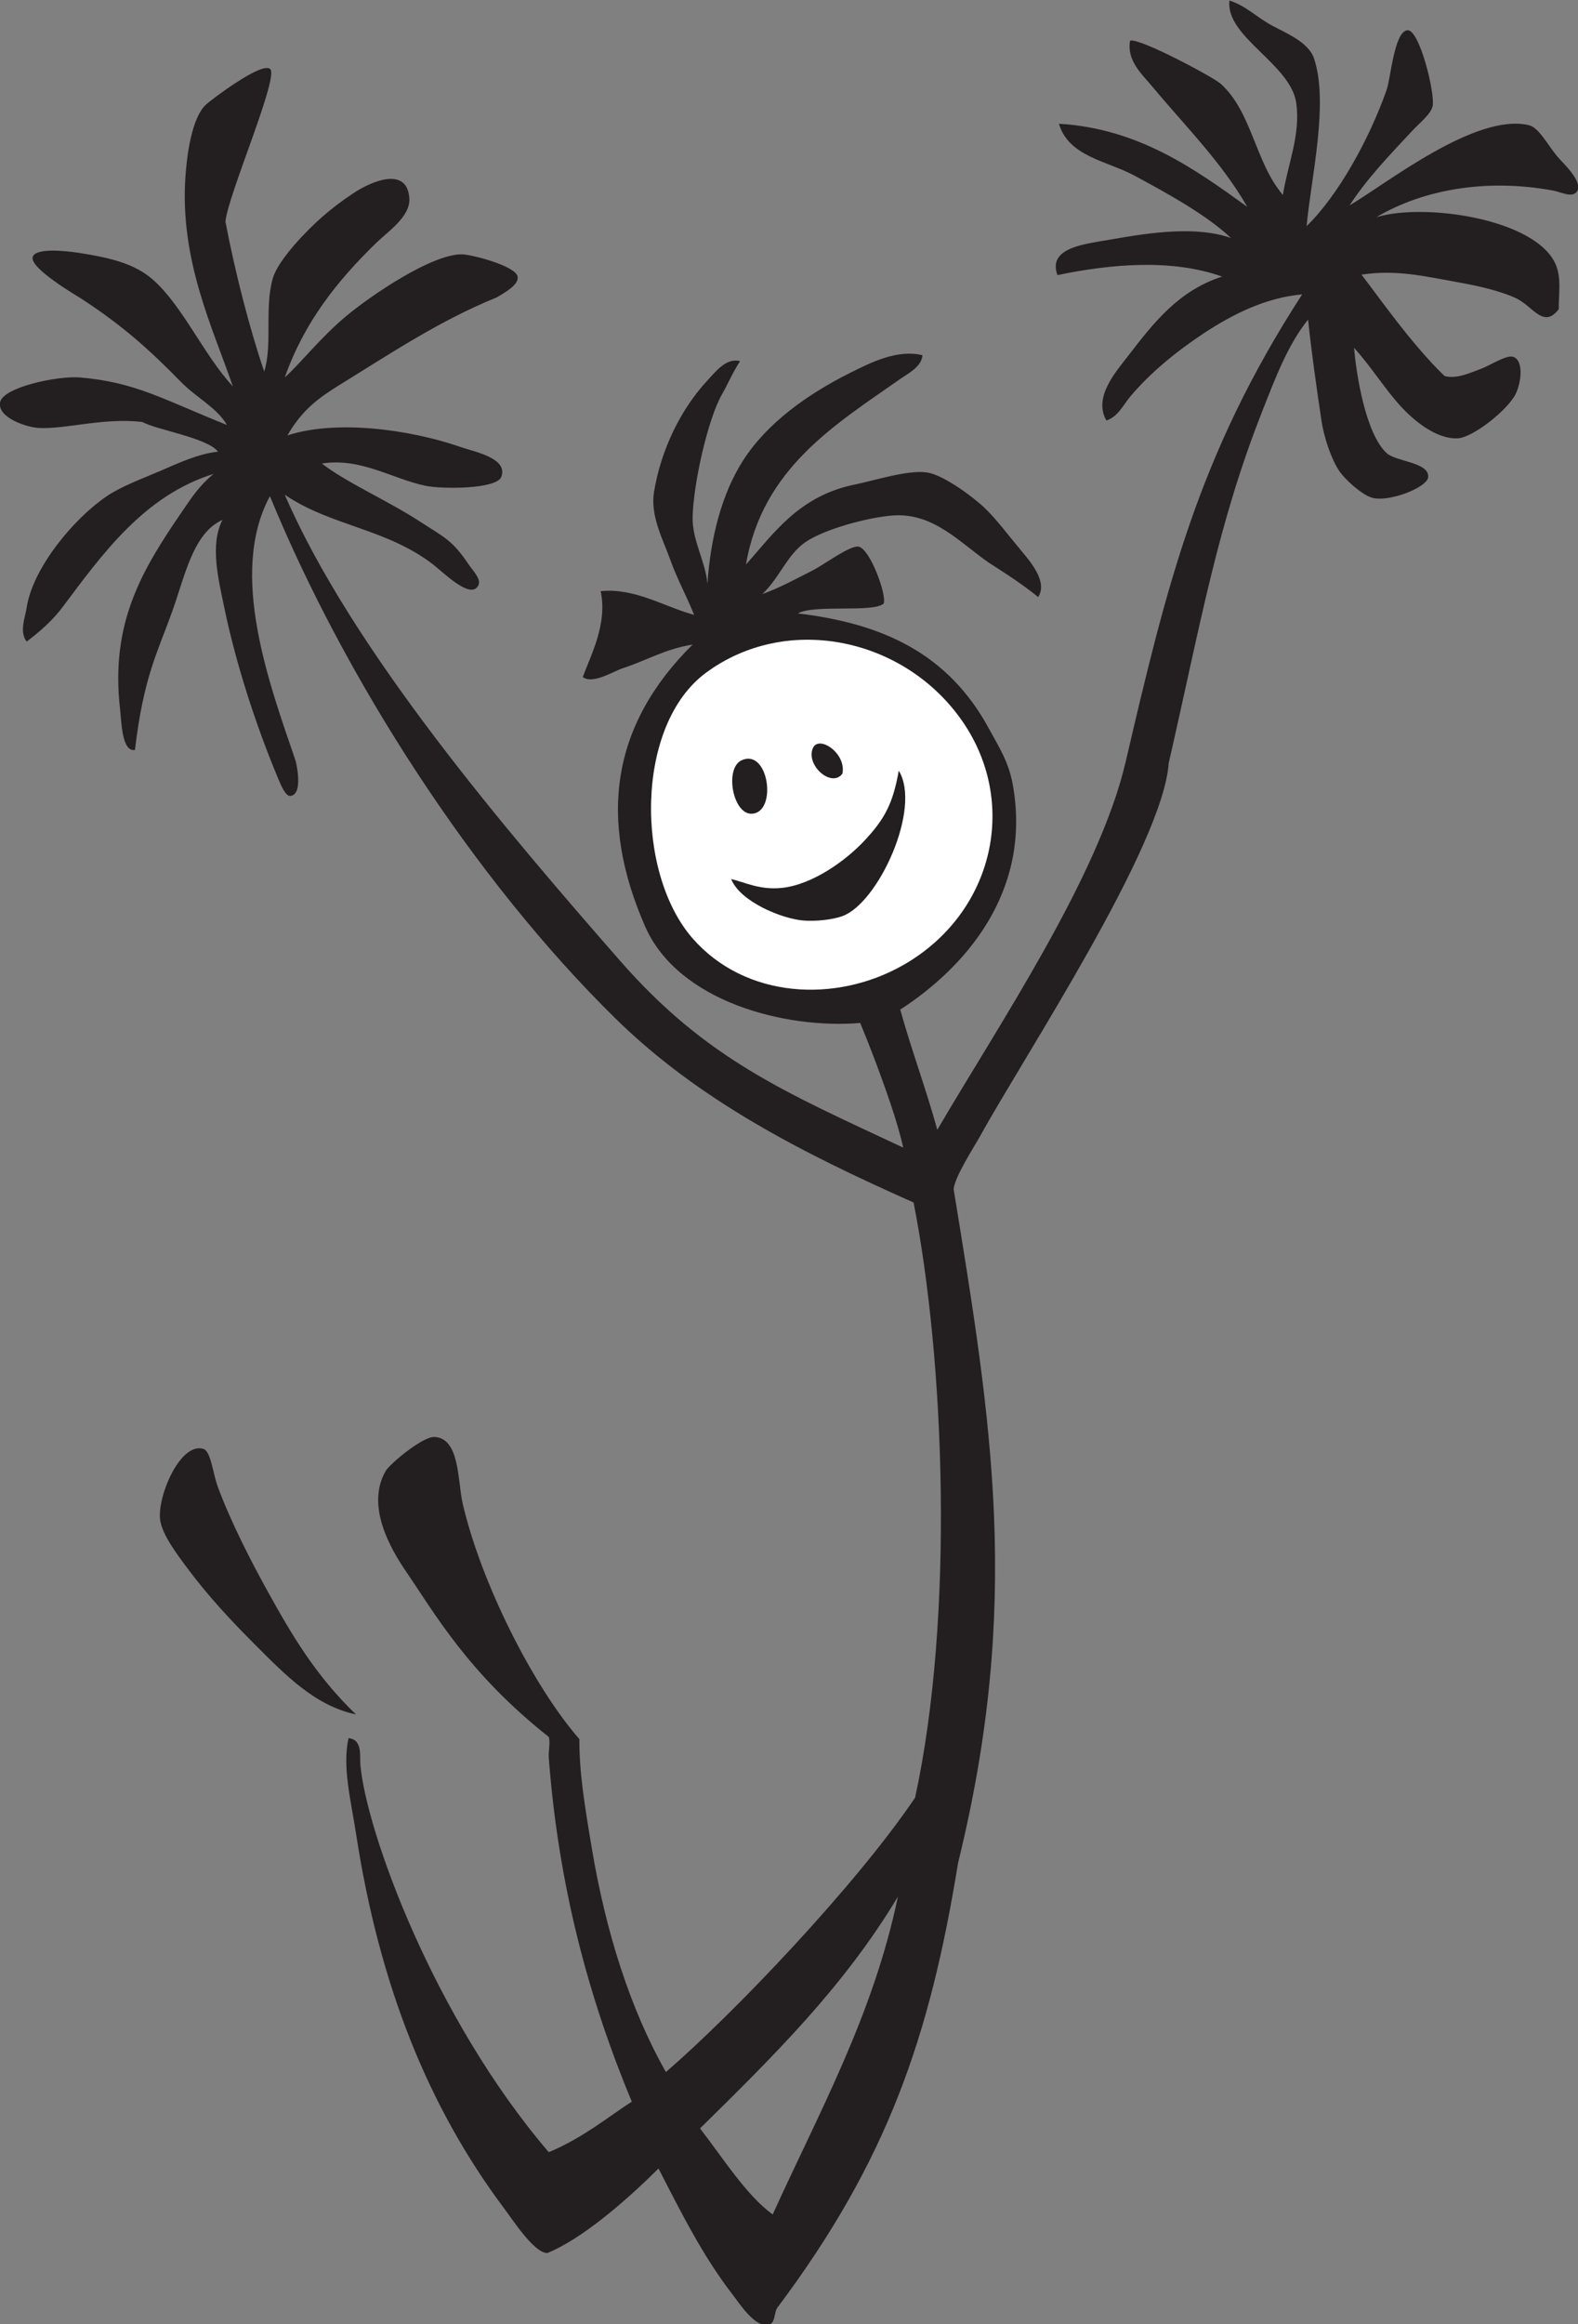
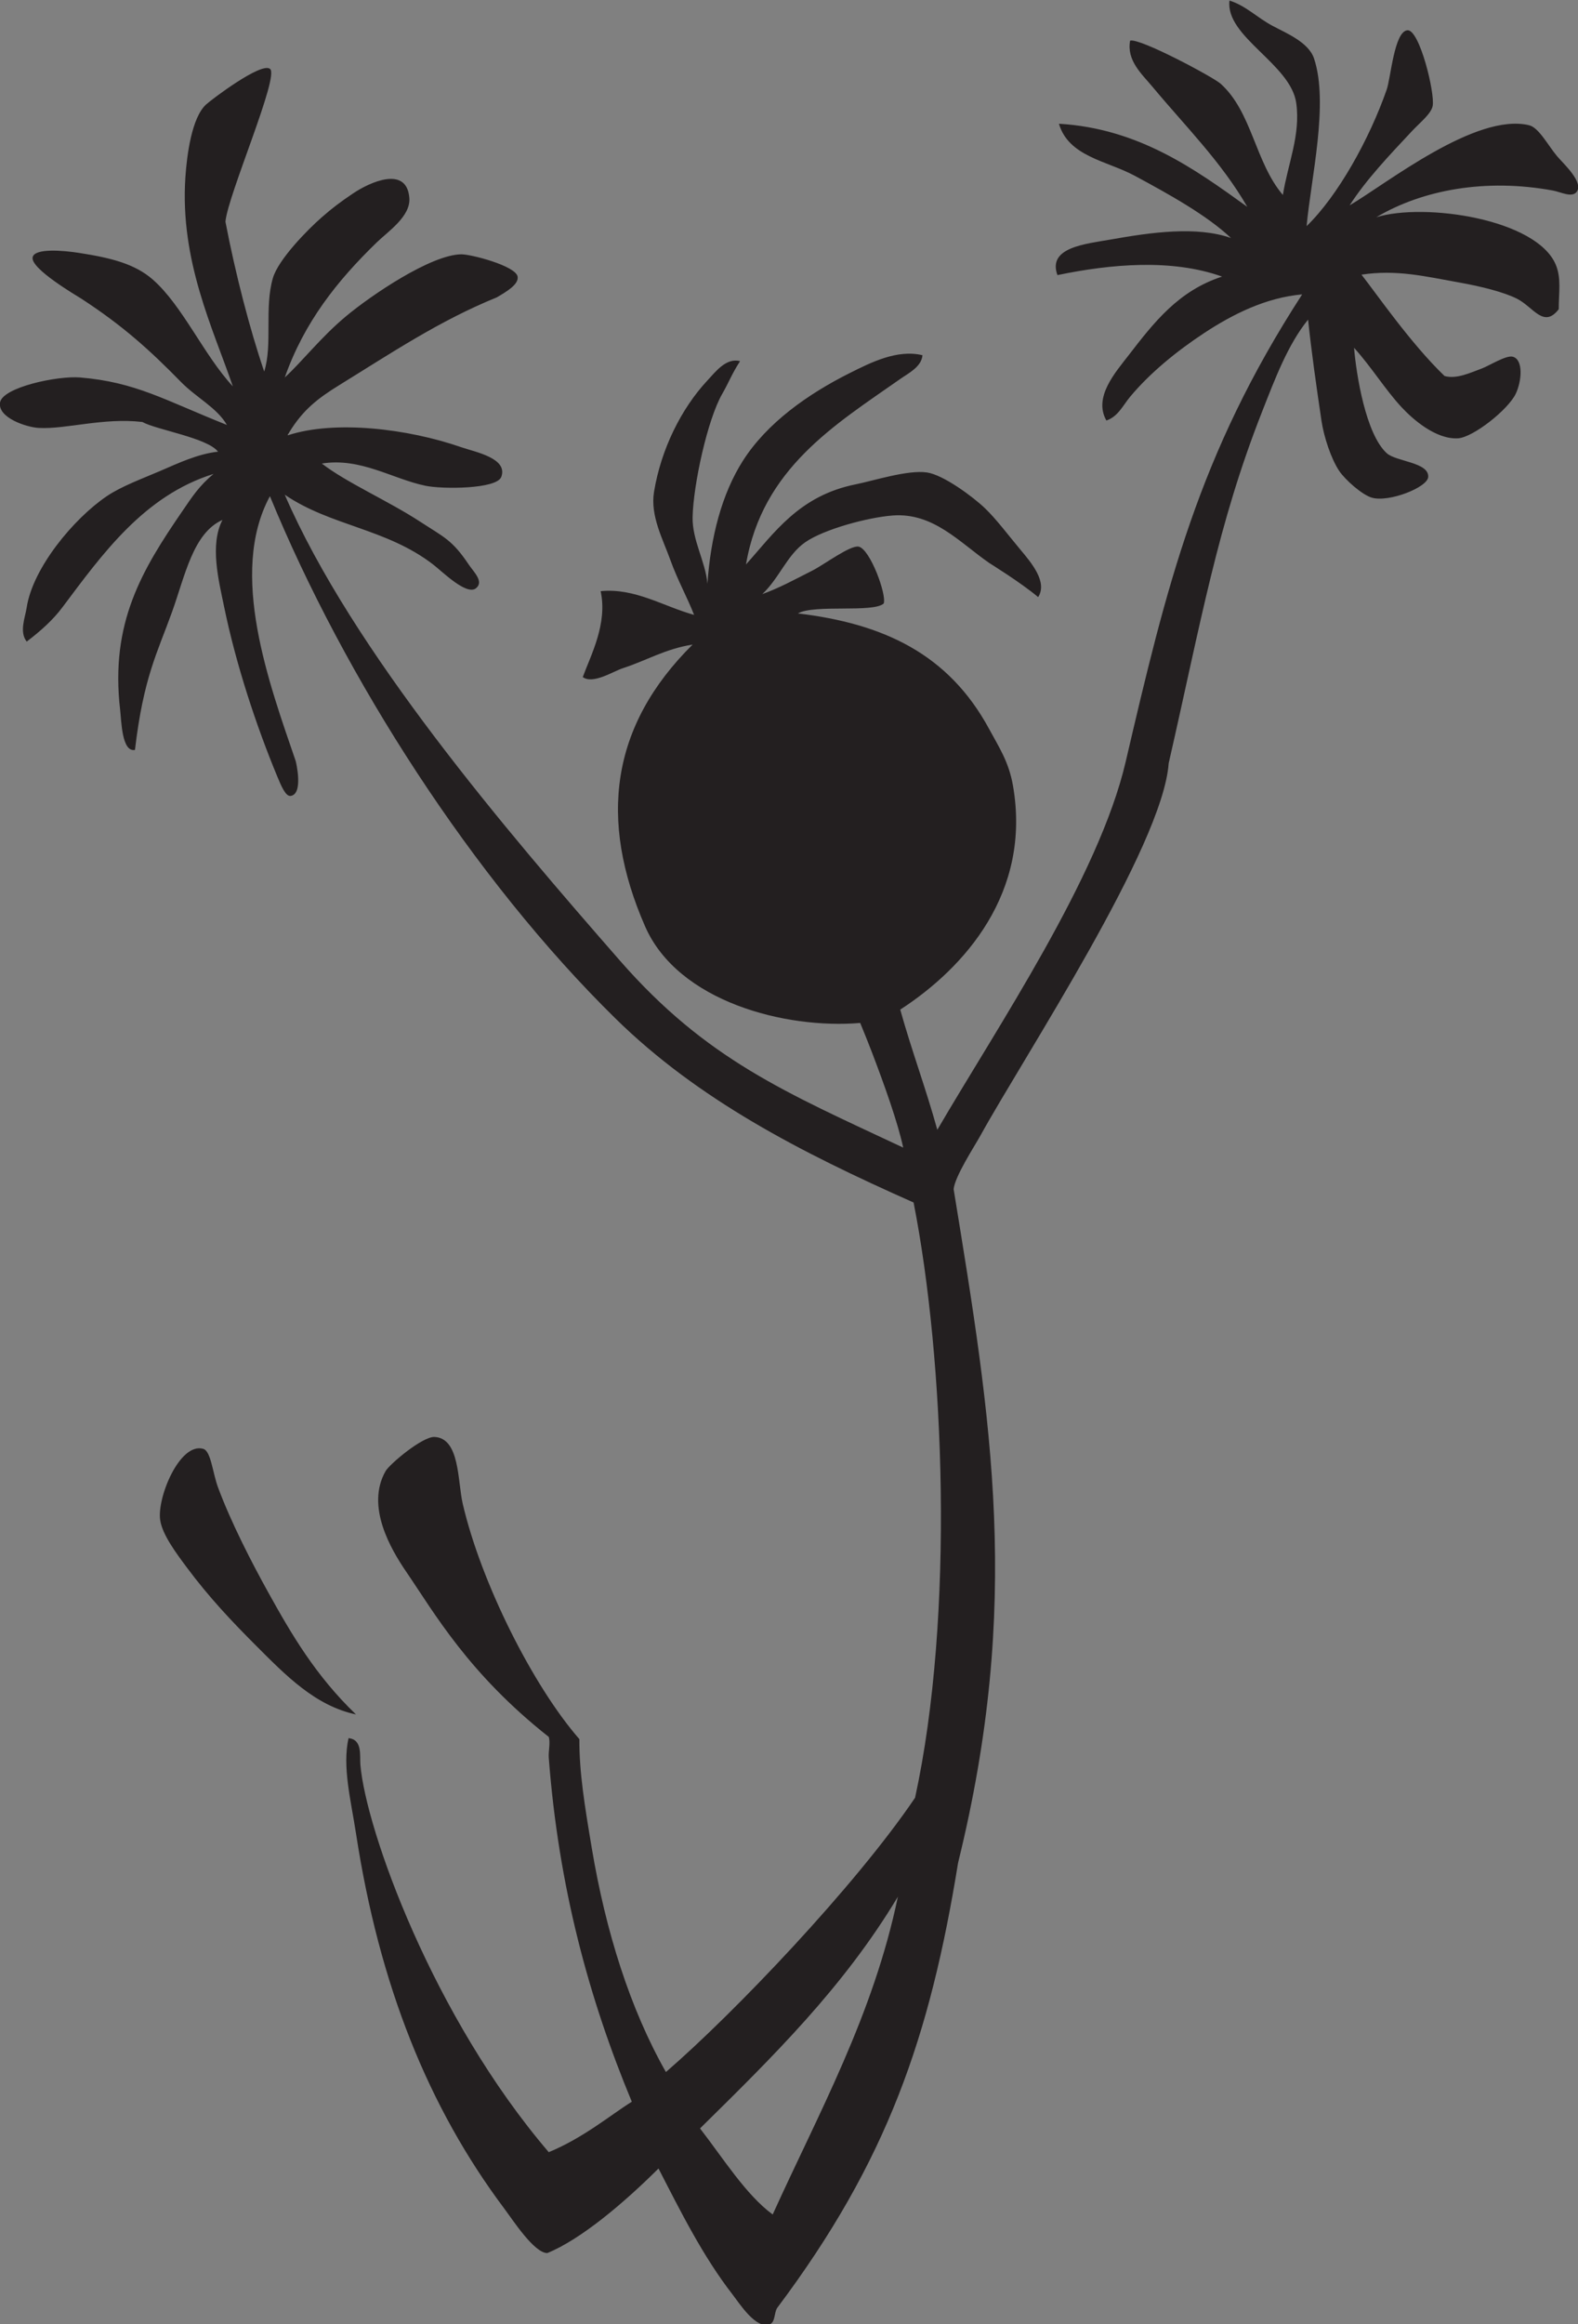
<svg xmlns="http://www.w3.org/2000/svg" viewBox="0 0 510.587 751.68" height="751.68" width="510.587" xml:space="preserve" id="svg2" version="1.1">
  <rect x="0" y="0" width="510.587" height="751.68" fill="#808080" stroke="none" />
  <defs id="defs6" />
  <g transform="matrix(1.333,0,0,-1.333,0,751.68)" id="g10">
    <g transform="scale(0.1)" id="g12">
      <path id="path14" style="fill:#231f20;fill-opacity:1;fill-rule:evenodd;stroke:none" d="m 864.008,1479.6 c -98.625,20.79 -170.828,95.22 -241.203,165.6 -60.145,60.14 -115.133,118.18 -169.196,190.8 -25.441,34.16 -59.609,79.51 -64.8,115.19 -7.965,54.72 47.5,188.86 104.394,172.81 18.953,-5.35 22.848,-58.18 36.008,-93.6 31.695,-85.4 82.059,-182.94 122.394,-255.6 56.375,-101.55 114.364,-200.78 212.403,-295.2 z M 2179.49,1037.41 C 2119.51,749.406 1987.91,514.102 1875.6,266.398 c -65.07,47.618 -121.15,137.743 -176.39,208.797 177.14,174.446 348.47,342.434 480.28,562.215 z M 781.207,4514.39 c 60.516,-46.62 160.469,-90.17 237.603,-140.39 59.06,-38.47 78.73,-44.66 118.79,-104.41 12.42,-18.51 37.56,-41.41 18.01,-57.59 -22.81,-18.88 -81.81,40.19 -104.4,57.59 -113.612,87.53 -248.511,93.05 -360.003,169.2 C 855.27,4060.18 1228.8,3623.94 1504.8,3308.4 c 210.02,-240.1 402.76,-320.03 687.6,-453.6 -13.28,61.8 -46.01,152.82 -75.6,230.4 -6.68,17.51 -21.64,55.07 -28.79,72 -180.97,-15.37 -441.94,51.39 -522,234 -113.67,259.27 -83.67,487.19 115.2,684 -66.57,-10.49 -111.82,-38.66 -169.28,-57.31 -23.51,-7.62 -72.74,-39.8 -97.36,-21.57 19.63,53.47 60.54,129.34 43.43,208.48 83.46,8.12 151.49,-36.7 226.8,-57.6 -16.38,42.21 -40.27,84.82 -57.6,133.19 -18.18,50.8 -49.24,107.13 -39.6,165.61 17.03,103.26 66.08,201.9 129.6,270 19.54,20.93 45.59,55.82 79.2,46.8 -20.39,-31.55 -26.94,-50.95 -43.2,-79.21 -36.12,-62.76 -70.21,-220.8 -71.99,-298.79 -1.29,-56.33 31.33,-108.05 35.99,-162 7.69,112.57 34.79,218.07 86.4,298.8 58.2,91.02 156.44,160.96 259.19,212.4 51.23,25.63 115.18,58.07 176.41,43.2 -2.21,-28.18 -34.71,-44.06 -54,-57.61 -157.68,-110.67 -334.65,-216.63 -374.4,-450 68.11,75.82 128.52,166.81 266.41,194.41 43.43,8.7 126.36,35.6 172.79,28.8 40.21,-5.89 111.41,-58.84 140.41,-86.4 27.75,-26.4 58.22,-67.22 86.39,-100.8 27.36,-32.62 66.4,-78.88 43.2,-115.21 -43.22,36.13 -115.43,80.47 -118.79,82.81 -72.64,50.35 -135.53,122.41 -234,115.2 -59.69,-4.38 -166.82,-33.19 -212.41,-64.81 -44.37,-30.76 -62.43,-86.34 -104.4,-125.99 42.92,15.72 76.86,34.49 122.39,57.6 27.48,13.93 91.66,61.94 111.6,57.6 27.78,-6.05 68.5,-117.16 60.65,-137.99 -26.17,-23.21 -167.89,-1.32 -208.24,-24.01 206.68,-24.66 365.27,-97.46 464.41,-280.8 23.54,-43.55 47.5,-79.02 57.6,-136.8 45.33,-259.45 -116.97,-442.04 -273.61,-543.61 27.71,-99.49 62.48,-191.91 90,-291.59 145.29,249.05 391.95,612.94 457.2,892.8 99.53,426.42 175.67,744.21 428.4,1134 -88.81,-7.92 -169.14,-48.58 -237.6,-93.6 -66.07,-43.45 -131.62,-96.66 -180,-154.8 -17.63,-21.2 -29.25,-48.02 -57.59,-57.61 -32.13,56.48 21.73,116.59 54,158.41 61.46,79.68 120.9,156.33 226.8,190.8 -122.35,43.71 -270.24,30.5 -399.61,3.6 -24.87,67.61 68.55,75.56 129.61,86.4 98.14,17.42 208.2,32.91 291.6,3.6 -58.3,55.09 -150.59,106.29 -234.01,151.2 -67.24,36.2 -160.04,46.08 -183.59,125.99 193.83,-11.37 330.9,-110.67 457.19,-201.59 -63.03,109.37 -149.94,195.06 -230.39,291.59 -25.41,30.48 -63.03,63.61 -54.01,111.6 23.03,7.15 201.76,-88.4 219.59,-104.39 76.51,-68.62 83.56,-190.59 151.21,-270 12.09,75.89 43.38,145.79 32.41,223.2 -13.48,94.92 -172.52,160.56 -162.02,248.4 39.42,-12.17 66.14,-40.75 104.42,-61.2 33.4,-17.85 87.65,-39.85 100.8,-79.2 36.35,-108.93 -7.4,-290.83 -18.01,-406.81 75.55,73.02 152.33,210.61 194.4,331.21 9.98,28.57 18.34,141.49 50.41,144 29.31,2.29 67.09,-152.44 61.19,-183.6 -3.6,-19.07 -30.63,-40.09 -50.39,-61.2 -54.32,-57.99 -110.82,-117.23 -151.21,-180 90.8,53.49 306.58,225.43 435.6,194.4 23.89,-5.75 45.74,-48.77 68.4,-75.61 15,-17.75 65.41,-63.18 46.8,-86.39 -11.55,-14.41 -38.23,0.03 -57.6,3.6 -162.75,29.95 -316.15,1.81 -428.4,-64.8 117.15,35.91 388.99,-4.04 435.61,-115.2 13.92,-33.2 7.05,-68.41 7.18,-108.01 -36.5,-47.29 -61.29,4.98 -100.8,25.21 -31.46,16.11 -87.38,30.16 -140.39,39.59 -81.81,14.57 -152.19,32.13 -237.6,19.06 36.41,-46.21 119.56,-167.09 201.61,-245.85 29.37,-8.4 63.84,8.58 90,18 17.14,6.17 59.33,33.1 75.58,28.79 26.21,-6.93 21.94,-59.19 7.21,-90 -18.42,-38.5 -103.57,-105.95 -140.39,-107.99 -53.34,-2.96 -109.16,45.8 -136.82,75.6 -40.11,43.23 -72.73,97.06 -115.19,144 5.25,-63.59 28,-208.78 79.2,-255.61 22.69,-20.74 102.65,-21.8 100.8,-57.59 -1.31,-25.36 -95.35,-62.37 -136.8,-50.4 -23.89,6.89 -65.02,43.66 -79.2,64.8 -19.73,29.4 -37.32,82.62 -43.2,122.39 -13.07,88.47 -24.08,165.41 -32.4,244.8 -49.09,-60.44 -79.99,-142.89 -111.61,-223.2 C 2954.96,4364.32 2916.27,4135.07 2836.8,3787.2 2822.42,3585.55 2486.17,3076.7 2379.61,2883.59 2365,2857.14 2317.93,2785.23 2314.8,2754 2407.15,2188.61 2480.35,1748.36 2325.61,1119.6 2257.34,698.078 2154.28,396.426 1886.4,39.602 1878.83,27.648 1882.18,5.363 1868.4,0 c -33.46,-13.027 -73.99,51.406 -90,71.992 -72.15,92.793 -126.17,201.399 -179.99,306.004 -84.41,-84.07 -188.82,-172.273 -270,-205.203 -32.07,0.402 -83.08,79.562 -104.4,108.008 -184.25,245.762 -303.295,541.203 -360.002,910.789 -12.25,79.85 -33.488,161.15 -18,230.4 34.305,-3.2 26.89,-42.69 28.793,-64.79 13.527,-157.23 175.649,-610.782 457.209,-939.602 84.47,34.824 150.45,90.5 201.6,122.402 -103.88,249.727 -177.72,520.48 -201.6,835.2 -1.09,14.29 4.4,36.34 0,49.87 -195.08,154.06 -277.58,300.65 -345.604,400.13 -37.871,55.39 -99.117,159.55 -50.398,244.8 9.605,16.81 89.482,84.22 118.792,82.79 61.7,-2.99 55.71,-107.23 68.4,-161.99 44.39,-191.48 170.31,-441.78 283.17,-571.16 -0.41,-81.01 12.77,-160.9 30.04,-264.04 33.93,-202.737 92.92,-390.229 180,-543.608 164.67,142.188 459.14,450.268 604.8,665.478 96.09,441.98 71.29,1063.51 -3.61,1444.12 -275.9,122.43 -523.47,250 -723.59,446.41 -346.45,339.95 -658.033,826.89 -838.811,1267.2 -101.453,-187.24 -0.961,-456.64 62.696,-643 0.191,-0.57 19.472,-79.45 -12.29,-84.2 -12.21,-1.83 -23.093,24.4 -32.402,46.8 -51.676,124.43 -100.664,272.9 -129.594,413.99 -12.601,61.44 -34.964,148.4 -3.609,208.81 -71.273,-31.82 -90.547,-134.44 -122.398,-223.21 -35.161,-98 -69.414,-158.64 -90,-334.8 -31.961,-6.16 -32.856,70.18 -35.997,97.21 -24.558,210.99 52.958,339.31 151.2,482.4 23.543,34.29 40.265,60.8 75.601,90 -168.949,-52.72 -269.769,-194.22 -367.199,-324 -22.367,-29.8 -51.27,-56.07 -86.406,-82.8 -18.551,23.77 -3.746,58.24 0,82.8 14.535,95.24 113.379,215.14 194.41,270 35.809,24.25 86.727,42.69 129.598,61.2 44.511,19.21 91.816,41.48 140.402,46.8 -25.559,33.59 -150.359,53.2 -183.606,72 -95.144,11.11 -186.089,-18.18 -251.996,-14.4 -28.898,1.65 -98.906,24.33 -93.609,61.2 5.395,37.5 140.309,65.77 194.398,61.2 135.457,-11.44 203.368,-54.18 356.407,-115.2 -24.219,41.95 -74.024,66 -111.594,104.4 -75.969,77.61 -140.867,136.17 -241.207,201.6 -9.953,6.5 -124.582,72.98 -118.793,100.8 4.77,22.97 76.102,16.29 111.594,10.8 78.25,-12.1 136.261,-26.54 180,-64.8 72.336,-63.27 123.996,-183.55 194.394,-259.2 -48.414,141.24 -128.789,304.9 -115.199,507.6 3.59,53.46 15.328,144.57 50.406,176.4 14.11,12.8 133.539,103.01 154.793,86.4 24.723,-15.21 -102.246,-306.36 -107.996,-370.8 24.168,-126.22 59.328,-261.81 94.125,-363.6 20.789,65.85 -0.078,154.47 21.074,226.79 13.297,45.46 84.739,117.85 118.805,147.61 25.766,22.51 44.863,36.9 75.602,57.59 42.093,28.35 130.652,67.83 136.8,-10.8 3.496,-44.74 -51.222,-80.86 -79.211,-107.99 -95.527,-92.64 -175.742,-193 -223.191,-327.6 42.621,39.02 86.941,96.78 147.602,147.6 61.281,51.34 206.981,150.26 280.791,151.2 23.35,0.3 132.18,-27.94 136.81,-54 3.38,-19.06 -27.47,-36.86 -50.4,-50.4 -139.85,-56.9 -256.932,-135.55 -381.612,-212.4 -53.48,-32.97 -88.91,-60.53 -122.39,-115.2 -0.684,-2.92 -3.617,-3.59 -3.602,-7.2 114.184,37.59 291.727,16.22 421.194,-28.8 32.85,-11.42 114.21,-26.32 97.21,-72 -11.13,-29.91 -142.76,-30.02 -183.61,-21.61 -80.79,16.65 -157.509,69.04 -251.993,54 v 0" />
-       <path id="path16" style="fill:#ffffff;fill-opacity:1;fill-rule:evenodd;stroke:none" d="m 2329.2,3898.79 c 147.52,-201.64 84.28,-475.42 -136.8,-601.19 -164.18,-93.42 -383.42,-81.28 -511.19,64.8 -139.1,159.01 -140.06,517.21 32.4,644.4 193.89,143.02 472.87,87.1 615.59,-108.01 z m -356.41,-75.59 c -16.7,-41.49 45.92,-96.31 72.01,-61.2 10.32,49.68 -58.18,95.5 -72.01,61.2 z M 1825.2,3664.8 c 62.43,3.31 40.64,160.04 -25.2,129.59 -41.82,-19.33 -21.29,-132.06 25.2,-129.59 z m 356.4,104.4 c -14,-79.05 -33.63,-116.57 -82.79,-169.2 -46.93,-50.23 -127.62,-107.63 -201.61,-115.2 -52.79,-5.41 -89.34,13.74 -122.4,21.6 21.18,-54.25 121.98,-96.6 176.41,-100.8 25.96,-2.01 66.88,1.18 93.59,10.8 87,31.31 193.05,261.97 136.8,352.8 v 0" />
    </g>
  </g>
</svg>